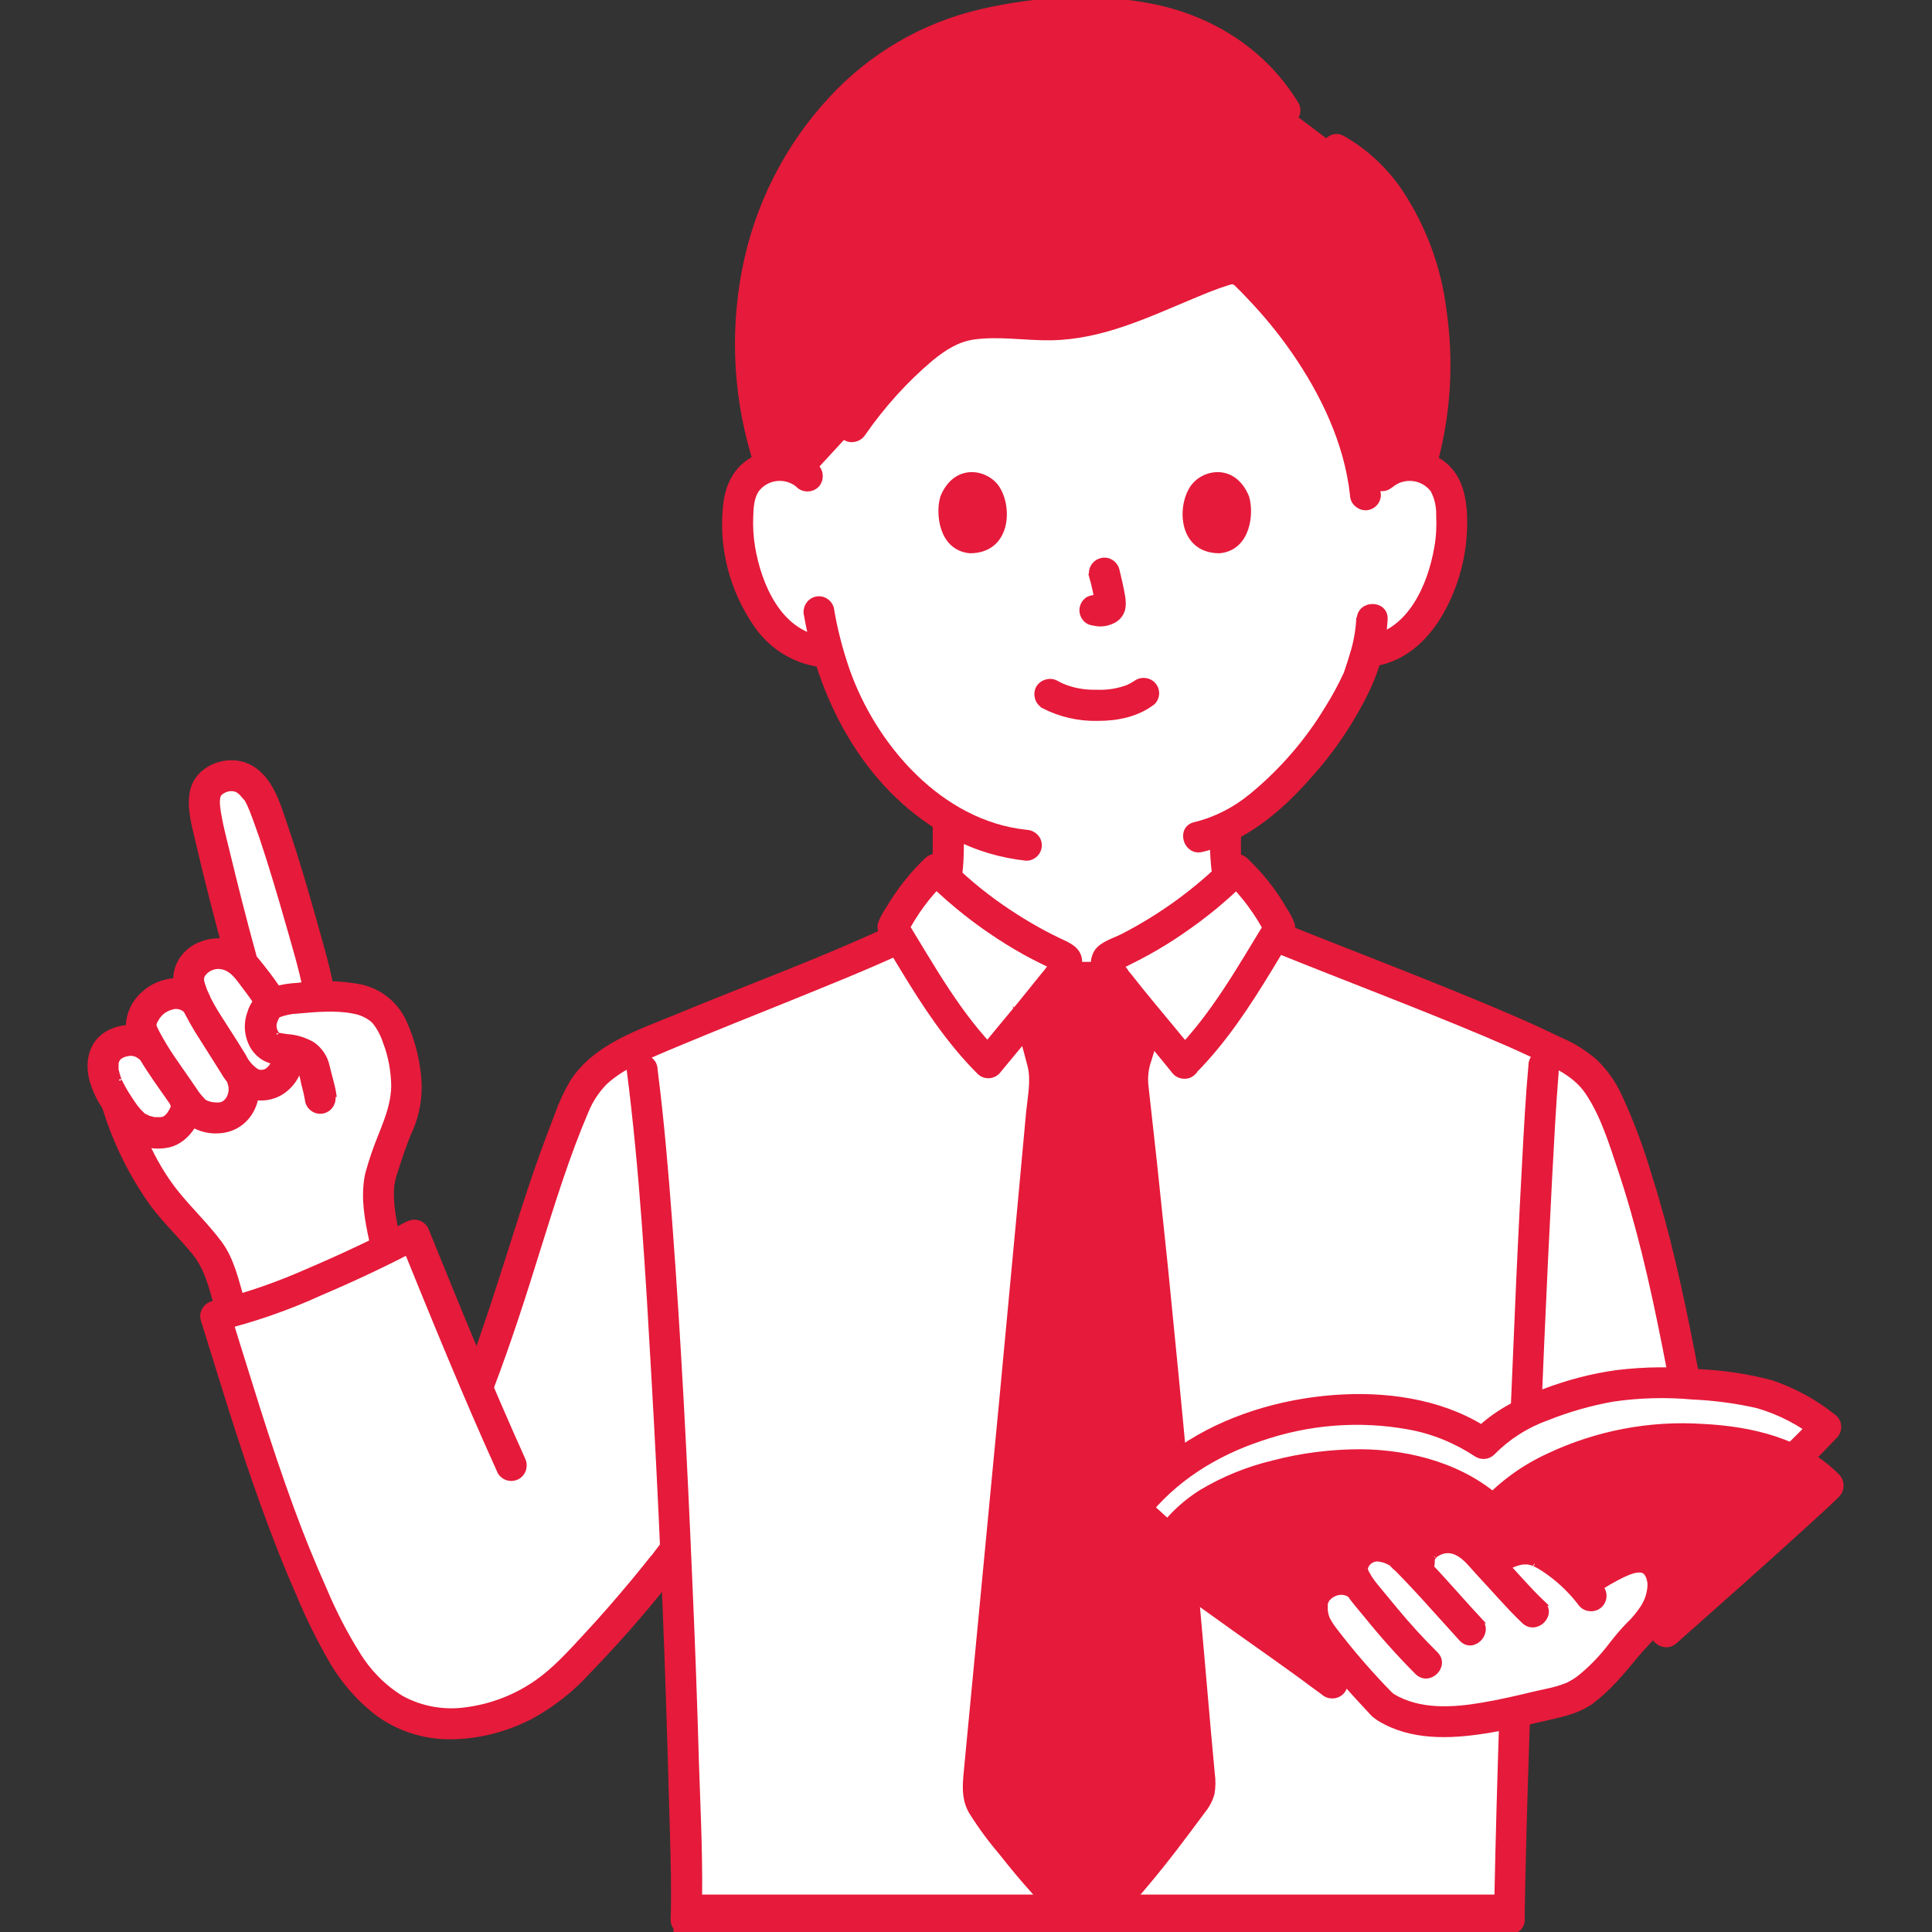
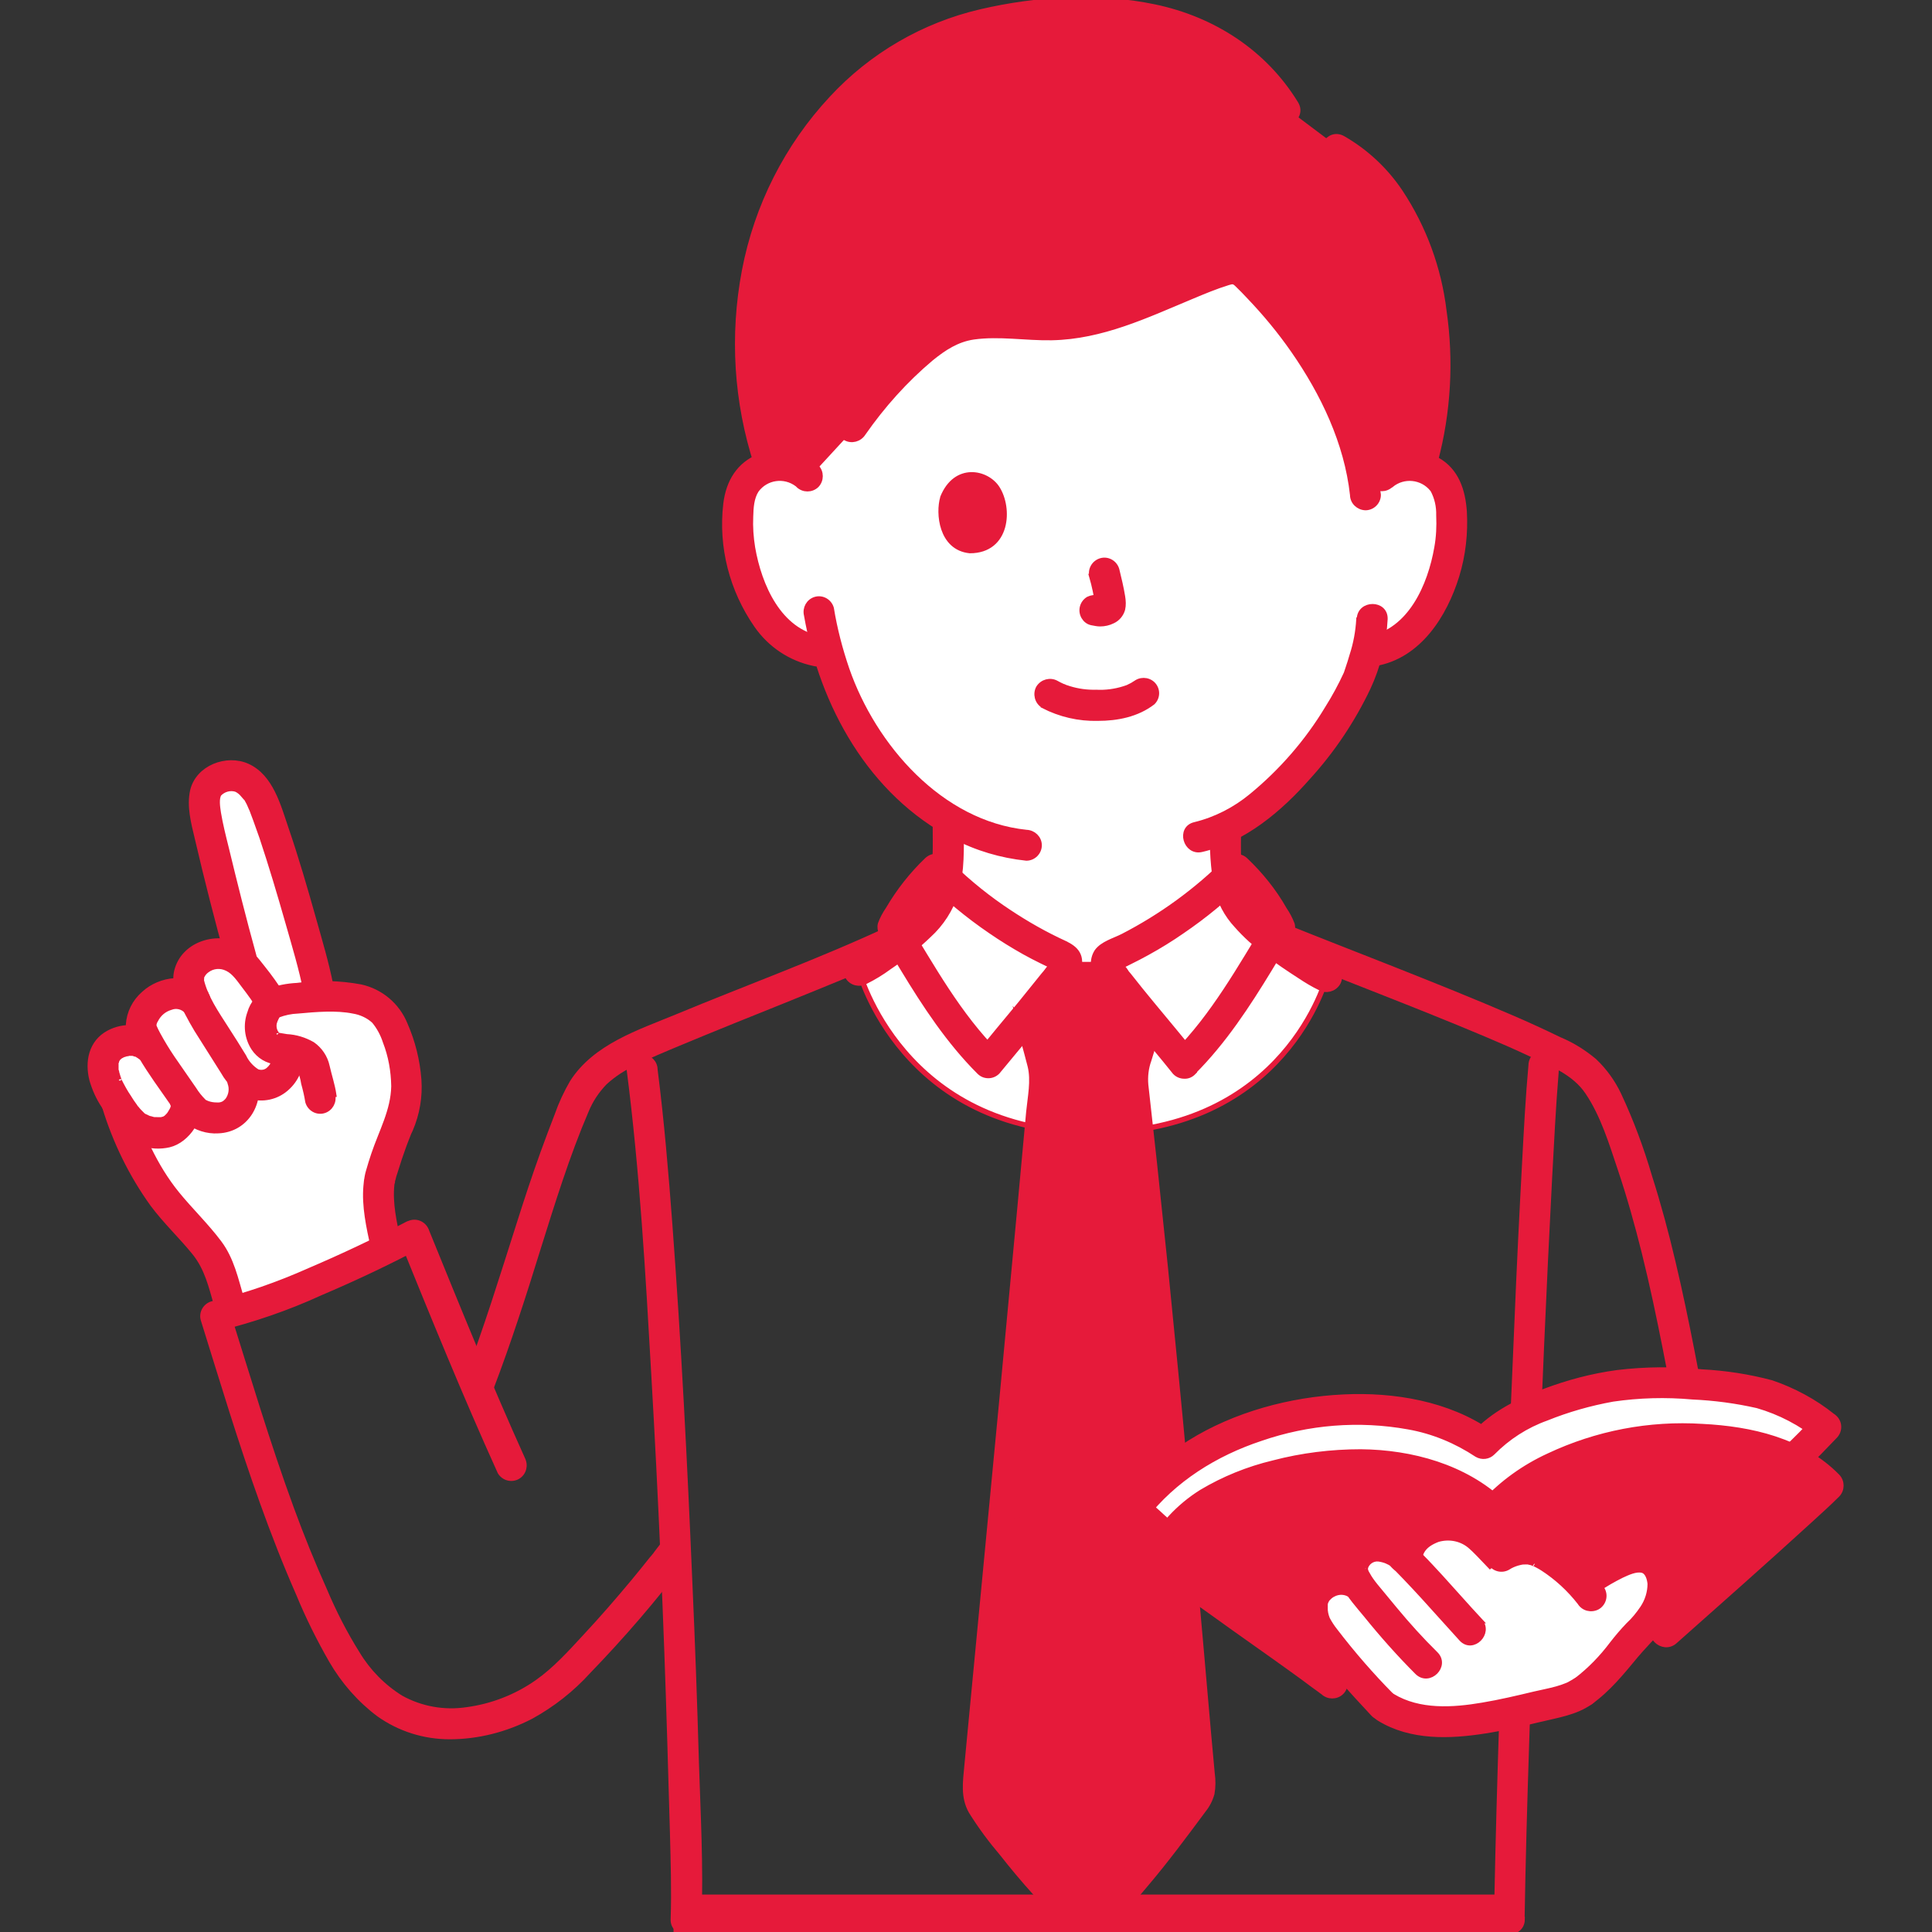
<svg xmlns="http://www.w3.org/2000/svg" id="Capa_1" data-name="Capa 1" version="1.1" viewBox="0 0 800 800">
  <rect x="0" y="0" width="800" height="800" fill="#333333" stroke="none" />
  <defs>
    <style>
      .cls-1 {
        fill: #fff;
      }

      .cls-1, .cls-2 {
        stroke: #e61a3a;
        stroke-miterlimit: 8.9;
        stroke-width: 2.2px;
      }

      .cls-2 {
        fill: #e61a3a;
      }
    </style>
  </defs>
  <g id="SVGRepo_iconCarrier" data-name="SVGRepo iconCarrier">
    <path class="cls-1" d="M572.2,197.1c3.9-3.4,9.1-4.9,14.2-4.1,5,.7,9.4,3.7,12,8,1.5,3,2.3,6.2,2.5,9.5,1.1,13-1.4,26-7.2,37.6-2.7,5.9-6.7,11.1-11.7,15.3-4,3.3-8.8,5.4-13.9,6.3l-2.4.4c-1.1,4.3-2.4,7.9-3,9.8-4,11-26.7,49-55.2,62.9,0,9.6-.3,20.6,3.1,28.9,5.7,14.1,36.6,31.9,38.7,32.9,0,0-16.8,64.4-96.4,64.4s-97.2-66.9-97.2-66.9c2.1-.9,28.1-16.2,33.9-30.4,3.8-9.4,3-22.3,3.1-32.7-10.1-6.4-19.1-14.4-26.7-23.6-10.7-13.2-18.6-28.5-23-44.9l-4.5-.7c-5.1-.9-9.9-3-13.9-6.3-4.9-4.2-8.9-9.4-11.7-15.3-5.8-11.6-8.3-24.6-7.2-37.6.1-3.3,1-6.6,2.5-9.5,2.6-4.3,7-7.3,12-8,5.1-.7,10.3.8,14.2,4.1,0,0,11.3-105.6,119.5-105.6s118.4,105.6,118.4,105.6Z" />
    <path class="cls-2" d="M590.4,117c-1-4.3-2.3-8.6-3.9-12.8-5.9-15-14.9-32.4-33.1-42.4l-21.4-16.1c-21.4-35.4-60.7-42.3-94.3-39.9-39.8,2.8-68.2,13.5-94.1,43.9-37.7,44.3-38.8,102.9-24.5,143.4.3,0,.7-.2,1.1-.2,5.1-.7,10.2.8,14.1,4.1l18.7-20.3c7.8-11.1,30-38.6,46.8-42,12-2.4,24.9.2,37.4-.3,22.6-.9,41.4-11.6,61.4-19.5,2.7-1,5.4-2,8.1-2.9,1.5-.6,3.1-.9,4.8-.8,1.9.4,3.6,1.3,4.8,2.8,23.3,22.7,45.2,55.4,49.2,89.6,3.6-3.3,7.2-6.5,7.2-6.5,3.9-3.4,9-4.9,14.1-4.1.5,0,1.1.2,1.6.3,7.8-24.1,7.6-54,2.3-76.3Z" />
    <path class="cls-2" d="M502.2,343c-.4,8.2.2,16.4,1.6,24.5,1.3,5.9,4.2,11.3,8.3,15.7,7.3,8.3,16.8,14.9,26.1,20.9,2.7,1.8,5.5,3.5,8.4,4.9,2.5,1.4,5.7.6,7.3-1.9,1.5-2.5.6-5.8-1.9-7.3-3.1-1.6-6.2-3.4-9.1-5.4-5.4-3.4-10.6-7.2-15.6-11.3-4.6-3.9-9.4-8.1-11.7-13.4-3.5-8-2.8-18.1-2.8-26.7,0-6.8-10.6-6.8-10.6,0h0Z" />
    <path class="cls-2" d="M387.3,341.8c0,8.3.5,17-1.8,25-1.9,5.4-5.2,10.3-9.6,13.9-4.4,4.1-9.1,7.8-14.1,11.1-2.8,2-5.7,3.8-8.8,5.4-2.5,1.5-3.4,4.7-1.9,7.3,1.5,2.5,4.7,3.3,7.3,1.9,3.4-1.7,6.7-3.7,9.8-6,5.8-3.9,11.3-8.3,16.3-13.1,5.3-4.8,9.2-10.9,11.3-17.6,2.6-9,2.2-18.6,2.2-27.9,0-6.8-10.7-6.8-10.6,0h0Z" />
    <path class="cls-2" d="M323.5,189.7c-14.8-44.4-8.2-96.5,21.5-133.4,14.4-17.9,32.7-31.8,54.7-38.6,11.2-3.3,22.8-5.5,34.5-6.3,10.7-1,21.6-.9,32.3.3,11.8,1.3,23.3,4.9,33.7,10.5,11.2,6.2,20.5,15.2,27.2,26.2,3.6,5.8,12.7.5,9.2-5.4-13-21.3-34.2-35-58.5-40.1-23.4-4.9-48.7-3.4-71.9,2-23.7,5.5-45.2,18-61.7,35.8-18.6,19.9-31.1,44.7-36.2,71.4-5.1,26.8-3.4,54.4,5.1,80.4,2.1,6.5,12.4,3.7,10.2-2.8h0Z" />
    <path class="cls-2" d="M357.4,179.4c8-11.5,17.4-22,28.1-31,5.4-4.4,10.8-7.9,17.6-8.9,10.7-1.5,21.6.5,32.4.3,20.7-.4,39.1-9.2,57.8-17,5-2.1,10-4.2,15.2-5.8,1.9-.6,2.5-.6,3.9.8,1.7,1.6,3.3,3.3,4.9,5,6.7,7,12.8,14.4,18.3,22.3,12.3,17.7,22.1,38.1,24.5,59.8,0,2.9,2.4,5.2,5.3,5.3,2.9,0,5.3-2.4,5.3-5.3-2.6-21-10.1-41.2-21.8-58.9-5.7-9-12.2-17.5-19.3-25.4-3.2-3.6-6.5-7.2-10.1-10.5-4.6-4.3-9.6-4.7-15.5-2.8-20.3,6.9-39.2,18.6-60.7,21.3-11.5,1.5-23-.6-34.6-.2-8.7,0-17.1,2.7-24.3,7.5-14.4,9.8-26.3,23.9-36.2,38.1-1.5,2.5-.6,5.8,1.9,7.3,2.5,1.4,5.7.6,7.3-1.9h0Z" />
    <path class="cls-2" d="M550.7,66.4c14.7,8.2,23.9,22.3,30,37.6,6.6,16.3,8.6,34.3,8.1,51.8-.2,11-1.8,21.8-4.7,32.4-1.8,6.6,8.4,9.4,10.2,2.8,5.4-20.3,6.6-41.5,3.6-62.2-2.1-17.6-8.3-34.5-18.1-49.3-6.1-9.1-14.2-16.7-23.8-22.2-6-3.3-11.3,5.8-5.4,9.2h0Z" />
-     <path class="cls-1" d="M284,794.8c.1-3,.2-5.6.3-7.8-.7-38.8-2.3-91.4-4.6-145.1l-1.1,1.5-3.7,4.8c-10,12.7-31,37.5-44.4,49.2-13.3,11.7-34.2,18.8-51.8,16-27.4-4.4-39.3-30.5-50.5-55.9-16.1-36.5-27.5-75.8-38.9-112.3,22.9-5,59.3-21.7,82.2-33.7,9,22.2,17,42,26.1,63.4,16.4-42.6,20.6-65.8,36.8-107.9,3-7.8,5.2-14.8,10.9-20.9,5.4-5.7,12.4-9.3,19.6-12.6,22-9.9,74.7-30.1,101.3-42,4.9-11.8,12.2-22.6,21.4-31.5,14.9,14.9,32.2,27,51.3,35.8,1.1.5,2.2,1.1,2.6,2.2.2,1,0,2-.6,2.9-.8,1.4-1.8,2.7-2.8,4h23.2c-1-1.3-2-2.6-2.8-4-.5-.9-.8-1.9-.6-2.9.3-1.1,1.5-1.7,2.6-2.2,19.1-8.8,36.5-20.9,51.3-35.8,8.7,8.4,15.6,18.4,20.4,29.4,23.4,9.4,83,32.3,105.4,43.1,7.2,3.5,15.1,6.6,20.6,12.5,5.8,6.2,9.2,14.6,12.3,22.6,16.2,42.4,23,84,31.9,130.2h-71.3c-2.7,67.8-5.3,142.5-6.3,194,0,1,0,2.1,0,3.1h-340.8Z" />
    <path class="cls-2" d="M458.2,790.8c11.6-12.8,22.5-26.2,32.7-40.2,3-4.4,5.5-6.7,5.8-10,.1-4.3-.1-8.5-.7-12.7-6.2-69.9-15.5-179.3-27.3-281.4.3-4.2,1.3-8.3,2.8-12.2,1.7-5.3,5.3-17.3,3.4-13-1.9-2.3-3.8-4.6-5.6-6.8-3.1-3.8-5.9-7.2-7.8-9.8h-23.2c-1.9,2.5-4.7,6-7.8,9.8-1.2,1.5-2.5,3.1-3.9,4.7,1,5.4,3,11.2,4.2,16.6.2,1.1.5,2.1.8,3.2.7,2.3,1.1,4.7,1.2,7.1-8.6,94-19.7,210.1-27.5,290.5-.5,3-.3,6.2.7,9.1,1.3,2.5,2.9,5,4.7,7.2,9.8,13.6,20.6,26.3,32.3,38.2,1.9,2,4.5,3.3,7.2,3.8,3.1-.2,5.9-1.6,7.9-3.9l.2-.2Z" />
    <path class="cls-2" d="M434.3,451.1c11.1,0,22.2-.2,33.3-.3,2.9,0,5.3-2.4,5.3-5.3s-2.4-5.3-5.3-5.3c-11.1,0-22.2.2-33.3.3-2.9,0-5.3,2.4-5.3,5.3s2.4,5.3,5.3,5.3Z" />
    <path class="cls-2" d="M421.4,421.1c1.4,6.8,3.5,13.5,5.2,20.3,1.5,6.1,0,12.9-.6,19.1-1.2,13-2.4,26-3.6,39.1-2.5,27-5.1,54-7.6,81-4.8,50.2-9.6,100.5-14.4,150.7-.6,6.5-1.6,12.9,1.8,18.8,3.8,6.1,8.1,11.9,12.7,17.3,4.4,5.6,9,11.1,13.8,16.4,2.3,2.5,4.6,5,6.9,7.5,2.3,2.7,4.9,5,7.9,6.9,6.1,3.4,13.8,1.9,18.3-3.4,4.3-4.6,8.4-9.5,12.5-14.4,8.5-10,16.2-20.4,24-30.9,1.6-2,2.8-4.3,3.5-6.8.5-2.8.5-5.6.1-8.4-.5-5.5-1-11-1.5-16.4-1-11-1.9-22-2.9-33.1-2.2-25.3-4.5-50.5-6.8-75.7-2.6-28.2-5.4-56.3-8.2-84.5-1.5-14.3-3-28.6-4.5-42.9-.8-7.2-1.6-14.5-2.4-21.7-.4-3.6-.8-7.2-1.2-10.8-.3-3.5.1-7,1.3-10.3,1.5-5.1,3.3-10.1,4.6-15.2,1.7-6.6-8.5-9.5-10.2-2.8-1.3,5.1-3,10.2-4.6,15.2-1.2,3.4-1.9,7-2,10.6,0,3.4.8,6.9,1.2,10.3,1.6,14.1,3.2,28.2,4.7,42.4,3,27.9,5.8,55.8,8.4,83.8,4.6,47.8,8.7,95.7,13,143.5.3,2.8.6,5.7.8,8.5.3,2,.3,4-.2,6-1.3,2.3-2.8,4.5-4.6,6.5-1.7,2.5-3.5,4.9-5.3,7.4-7.6,10.1-15.8,19.7-24.2,29.2-1.5,1.8-3.3,4.7-5.7,5.4-1.9.6-3.8-1-5.1-2.4-4.9-4.9-9.6-10.1-14.1-15.3s-8.9-10.6-13-16.1c-1.9-2.6-3.8-5.2-5.7-7.7-2.1-2.3-3.2-5.4-3.2-8.5.4-11,2.1-22.1,3.1-33.1,1.1-11.8,2.3-23.7,3.4-35.5,2.5-25.6,4.9-51.1,7.3-76.7,2.5-26.4,5-52.8,7.5-79.2,1.2-12.9,2.4-25.8,3.6-38.7.6-6.1,1.1-12.2,1.7-18.3.3-3,.6-6,.8-9,.3-3.8,0-7.5-1.1-11.2-1.6-6.4-3.6-12.8-4.9-19.3-1.4-6.7-11.6-3.9-10.2,2.8h0Z" />
    <path class="cls-2" d="M461.4,399.4h-23.2c-2.9,0-5.3,2.4-5.3,5.3s2.4,5.3,5.3,5.3h23.2c2.9,0,5.3-2.4,5.3-5.3s-2.4-5.3-5.3-5.3Z" />
    <path class="cls-2" d="M494.1,443.9c12.6-12.6,22.4-27.6,31.6-42.7,2.2-3.7,4.4-7.3,6.7-11,1.4-2.3,3.4-4.6,2.6-7.5-.8-2.1-1.9-4.2-3.2-6.1-4.3-7.6-9.8-14.4-16.1-20.4-2.1-2-5.4-2-7.5,0-12.7,12.7-27.3,23.3-43.2,31.5-3.5,1.8-8.5,3.1-10.8,6.4-2.1,3.3-1.8,7.6.6,10.6,4.5,6.6,9.9,12.7,15,18.9,5.6,6.8,11.3,13.5,16.8,20.4,2.1,2.1,5.4,2.1,7.5,0,2-2.1,2-5.4,0-7.5-5.7-7-11.4-13.8-17.1-20.7-3.2-3.9-6.5-7.9-9.6-11.9-1-1.3-4.2-4.4-4-5.9l-.7,2.7c-.2.5-.9.4,0,0,.6-.3,1.3-.6,1.9-.9,1.1-.5,2.2-1,3.3-1.6,2.4-1.2,4.8-2.4,7.1-3.7,4.9-2.7,9.8-5.7,14.4-8.9,9.4-6.4,18.3-13.7,26.3-21.8h-7.5c7,6.7,12.7,14.5,17.1,23.1v-5.4c-11.7,19.1-22.7,39-38.6,55-4.8,4.8,2.7,12.4,7.5,7.5Z" />
    <path class="cls-2" d="M412.9,436.4c-16-16-26.9-35.9-38.6-55v5.4c4.3-8.6,10.1-16.4,17.1-23.1h-7.5c8.1,8.1,16.9,15.4,26.3,21.8,4.5,3.1,9.2,6,14,8.7,2.3,1.3,4.7,2.5,7.1,3.7,1.1.5,2.2,1.1,3.3,1.6.7.3,1.3.6,2,.9.2,0,.4.2.6.3.5.3.4.2-.3-.2l-.7-2.7c.2,1.5-3,4.6-4,5.9-3.2,4-6.4,7.9-9.6,11.9-5.7,6.9-11.5,13.8-17.1,20.7-2,2.1-2,5.4,0,7.5,2.1,2.1,5.4,2.1,7.5,0,10.2-12.5,20.9-24.6,30.6-37.5,2-2.2,3.2-5.1,3.4-8.1-.1-5.3-5-7-9-8.9-8.1-3.9-15.8-8.5-23.2-13.6-8.4-5.8-16.2-12.4-23.4-19.6-2.1-2-5.4-2-7.5,0-6.3,6-11.7,12.9-16.1,20.4-1.3,1.9-2.4,3.9-3.2,6.1-.7,2.7,1,4.9,2.4,7.1,2.3,3.8,4.6,7.6,6.9,11.4,9.2,15.2,19,30.1,31.6,42.7,4.8,4.8,12.4-2.7,7.5-7.5Z" />
    <path class="cls-2" d="M260.6,443c5.4,42,7.8,84.3,10.2,126.5,2.9,50.4,5.1,100.9,6.6,151.4.4,12.6.7,25.2,1.1,37.8.3,12,.7,24,.3,36-.3,6.8,10.4,6.8,10.6,0,.8-21.7-.4-43.5-1.1-65.2-.7-24.7-1.6-49.4-2.7-74.1-2.1-49.6-4.6-99.1-8.3-148.6-1.6-21.3-3.4-42.7-6.1-63.9,0-2.9-2.4-5.2-5.3-5.3-2.9,0-5.3,2.4-5.3,5.3h0Z" />
    <path class="cls-2" d="M630.2,794.8c.4-24.4,1.1-48.8,1.9-73.2.9-27.7,1.8-55.4,2.9-83.1,1-27.2,2.1-54.5,3.3-81.7,1-23,2.1-46,3.3-69,.8-14.6,1.5-29.1,2.7-43.7,0-1,.2-2,.3-3,0-2.9-2.4-5.3-5.3-5.3-2.9,0-5.3,2.4-5.3,5.3-1.2,13.2-1.9,26.5-2.6,39.7-1.2,22.2-2.3,44.4-3.2,66.5-1.2,26.9-2.3,53.8-3.3,80.8-1.1,27.9-2.1,55.7-3,83.6-.8,24.6-1.5,49.3-2,73.9,0,3.1-.1,6.1-.2,9.2-.1,6.8,10.5,6.8,10.6,0h0Z" />
    <path class="cls-1" d="M130.1,402.5c-5-19.6-18.9-68.6-24-75.1-3.7-4.7-8-8.3-16.1-4.9-6.9,3-5.8,10.9-4.5,17.6,1.4,7.3,10,41.6,15,59.4-3.9-4.4-10.2-5.8-15.6-3.5-5.5,2.5-7.6,7.2-7,10.6,0,0,.5,2.7,1.2,6.5-4-2.2-8.9-2.2-12.9,0-4.7,2.5-9.5,9.3-7.2,14.2l3.1,6.6-1-.8c-6-5-16.5-1.9-18.2,4.7-1.3,5.1.9,11.1,3.7,15.7.3.6.7,1.1,1.1,1.8l.6,1.7c3.8,11.8,11.3,30,22.4,42.9,5.2,6,11.2,11.9,15.9,18.3s5.9,13.5,8.2,21.2l1,3.4c12.1-4.5,46.3-17.2,64.5-25.9l-.6-1.8c-1.8-8.2-3.8-19-2.6-26,2.1-7.9,4.7-15.6,7.9-23.1,2.6-6.1,3.7-12.7,3.3-19.3-.8-7.5-2.8-18.3-8.4-26.1-1.1-1.5-2.5-2.8-4.1-3.9-.2-.1-.4-.2-.6-.3-6.7-4.1-15.4-4.1-23-3.8l-.6-3.2c-.3-1.4-.8-3.7-1.6-6.8Z" />
-     <path class="cls-2" d="M136.9,407.9c-1.8-9.1-4.5-18.1-7-27-3.6-12.8-7.3-25.6-11.6-38.1-3.1-9.1-6.2-21.1-15.8-25.5-8.6-3.9-20.5.6-22.7,10.2-1.4,6.4.4,13.1,1.9,19.4,4,17.2,8.4,34.4,13.1,51.4,1.8,6.6,12.1,3.8,10.2-2.8-4.1-14.8-7.8-29.6-11.4-44.5-1.2-4.8-2.4-9.6-3.2-14.4-.4-2.6-.9-6.1.3-7.9,1.8-1.9,4.6-2.7,7.1-1.9,1.1.5,2.1,1.3,2.9,2.3.3.3,1.4,1.7,1.2,1.3-.4-.5.2.3.3.4.7,1.2,1.3,2.4,1.8,3.7.6,1.3-.2-.4.2.4.2.4.3.8.5,1.3.4,1.1.8,2.1,1.2,3.2.9,2.4,1.7,4.9,2.6,7.3,3.9,11.7,7.4,23.5,10.8,35.4,2.7,9.5,5.6,19,7.5,28.7.8,2.8,3.7,4.5,6.5,3.7s4.5-3.7,3.7-6.5h0Z" />
+     <path class="cls-2" d="M136.9,407.9c-1.8-9.1-4.5-18.1-7-27-3.6-12.8-7.3-25.6-11.6-38.1-3.1-9.1-6.2-21.1-15.8-25.5-8.6-3.9-20.5.6-22.7,10.2-1.4,6.4.4,13.1,1.9,19.4,4,17.2,8.4,34.4,13.1,51.4,1.8,6.6,12.1,3.8,10.2-2.8-4.1-14.8-7.8-29.6-11.4-44.5-1.2-4.8-2.4-9.6-3.2-14.4-.4-2.6-.9-6.1.3-7.9,1.8-1.9,4.6-2.7,7.1-1.9,1.1.5,2.1,1.3,2.9,2.3.3.3,1.4,1.7,1.2,1.3-.4-.5.2.3.3.4.7,1.2,1.3,2.4,1.8,3.7.6,1.3-.2-.4.2.4.2.4.3.8.5,1.3.4,1.1.8,2.1,1.2,3.2.9,2.4,1.7,4.9,2.6,7.3,3.9,11.7,7.4,23.5,10.8,35.4,2.7,9.5,5.6,19,7.5,28.7.8,2.8,3.7,4.5,6.5,3.7s4.5-3.7,3.7-6.5h0" />
    <path class="cls-2" d="M43.4,458.4c4.4,14.4,11.1,28.1,19.9,40.3,5.3,7.1,11.8,13.2,17.3,20,5.3,6.6,6.9,14.1,9.2,22,1.9,6.5,12.2,3.8,10.2-2.8-2.4-8.1-4.1-16.4-9.3-23.3-5.4-7.2-11.9-13.4-17.5-20.3-9.1-11.2-15.2-25.1-19.6-38.8-2.1-6.5-12.4-3.7-10.2,2.8h0Z" />
    <path class="cls-2" d="M138.2,453.3c-.6-4-1.9-7.8-2.8-11.8-.8-3.7-3-6.9-6-9-3.3-1.9-6.9-3-10.7-3.2-1.2-.2-2.4-.4-3.6-.6-.1,0-.3,0-.4-.1.7.6-.6-1-.8-1.5-.5-1.1-.6-2.3-.4-3.4.2-.8.5-1.5.8-2.1.2-.5.5-.9.8-1.3.5-1.1.2-.1,0,0,2.6-1,5.4-1.6,8.2-1.7,7.5-.7,16-1.4,22.9,0,3.2.5,6.3,1.9,8.7,4.1,2.1,2.5,3.7,5.5,4.7,8.6,2.3,5.9,3.4,12.2,3.5,18.5-.2,10.1-5.1,18.7-8.3,28.2-.8,2.3-1.5,4.7-2.2,7.1-.2.7-.4,1.4-.5,2.1-.1.6-.2,1.2-.3,1.8.2-1.5-.2,1.4-.2,1.9-.8,8.5,1.2,17.3,3,25.6,1.4,6.7,11.7,3.9,10.2-2.8-1.6-7.5-3.4-15.4-2.6-23.1,0-.8.7-2,.1-1-.5.8,0,.3,0-.1.3-.8.5-1.7.7-2.5.8-2.5,1.6-5,2.4-7.5.9-2.5,1.7-5,2.7-7.5.4-.9.7-1.9,1.1-2.8-.4.8-.2.4,0,0s.5-1,.7-1.5c2.8-6.5,4-13.6,3.5-20.6-.6-7.9-2.5-15.6-5.7-22.9-3.2-7.9-10.1-13.7-18.4-15.5-8.7-1.6-17.5-1.8-26.3-.6-4.1.2-8.1,1-11.9,2.4-3.7,1.7-6.5,5-7.6,8.9-1.8,4.9-1.2,10.3,1.6,14.6,2.2,3.3,5.7,5.4,9.6,5.7,2.8.4,7.8.2,9.4,2.9.8,1.9,1.4,4,1.7,6,.7,2.5,1.3,5.1,1.7,7.6.8,2.8,3.7,4.5,6.5,3.7,2.8-.8,4.4-3.7,3.7-6.5Z" />
    <path class="cls-2" d="M71.8,457.5c.3.9,0-1,0,.3s.2-.5,0,.4c0,.2-.7,1.9-.2.8-.3.6-.6,1.1-.9,1.6-.2.3-.3.5-.5.8,0,0,.5-.6.1-.1-.3.4-.7.8-1.1,1.2-.2.2-.4.4-.7.6.2-.1.9-.5,0,0-.2,0-.3.2-.5.3-.7.4-.5.1,0,0-.3,0-1.6.4-1.1.3.7-.1-.3,0-.5,0-.3,0-.5,0-.8,0s-2.1-.1-1.2,0c-.7,0-1.4-.2-2-.4-.4,0-1.5-.5-1.3-.4.3.1-.9-.5-1.2-.6s-.6-.3-.8-.5c.2.1.7.6,0,0-.5-.5-.9-.9-1.4-1.4s-.8-.9-1.2-1.4c-.6-.7.4.5-.2-.2-.2-.2-.3-.4-.5-.7-.9-1.2-1.7-2.4-2.5-3.7-1.5-2.2-2.8-4.6-4-7,0,0-.4-.9-.1-.4-.1-.3-.2-.5-.3-.8-.2-.6-.4-1.3-.6-2,0-.4-.2-.8-.3-1.1,0,0-.2-1,0-.3,0-.7,0-1.5,0-2.2,0-.1,0-1.1,0-.2,0-.3,0-.5.2-.8,0-.3.2-.5.2-.8,0-.5-.1.3-.2.4.2-.3,1.1-1.5.2-.5.3-.4.7-.8,1.1-1.1.3-.3.7-.4-.1,0,.2-.1.4-.3.7-.4s.5-.3.7-.4c.8-.5-.5,0,0,0,.5-.1,1.1-.4,1.6-.5.3,0,.6,0,.8-.2.7-.2-1.2,0,0,0h1.7c.3,0,.9.2-.1,0,.3,0,.6.1.8.2s.5.2.8.2c.9.2-.3-.3.1,0,.3.2,1.8,1.2.9.5,2.1,2,5.4,2,7.5,0,2.1-2.1,2.1-5.4,0-7.5-5.7-4.6-13.6-5.2-20-1.7-7.1,3.9-8.7,11.8-6.8,19.3,1.1,3.8,2.7,7.4,4.9,10.7,1.9,3.3,4.1,6.4,6.6,9.4,5,5.9,12.9,8.5,20.4,6.8,7.6-1.8,14.1-11.5,11.9-19.2-.8-2.8-3.7-4.5-6.5-3.7-2.8.8-4.5,3.7-3.7,6.5h0Z" />
    <path class="cls-2" d="M84.8,410.9c-6.6-7.3-18.5-5.6-25.2.6-3.8,3.3-6.1,7.9-6.4,12.9,0,4.7,3,9.2,5.3,13.1,3.8,6.5,8.4,12.7,12.7,18.9,1.8,2.8,4,5.5,6.4,7.8,3.7,2.8,8.2,4.3,12.8,4,11.7-.5,18.1-11.9,15.1-22.6-1.8-6.6-12.1-3.8-10.2,2.8.9,2.4.5,5.1-1,7.2-.4.5-.9.9-1.4,1.3-1,.6-2.1.8-3.2.7-1.3,0-2.5-.2-3.7-.6-.4-.2-.9-.4-1.4-.6,0,0-.7-.4,0,0,.7.5-.2-.2-.3-.3-1.5-1.5-2.9-3.2-4-5-3-4.3-6-8.7-9-13-2.1-3.1-4.1-6.4-5.9-9.7-.6-1.1-1.2-2.3-1.7-3.5.1.4,0-.5,0-.6.1-.7.3-1.3.7-1.9,1.3-2.6,3.5-4.5,6.3-5.3,2.3-.9,4.8-.3,6.5,1.4,4.6,5.1,12.1-2.5,7.5-7.5h0Z" />
    <path class="cls-2" d="M113.8,436c.4,2.5-.5,5.1-2.4,6.8-1.3,1.3-3.2,1.6-4.9,1-2.4-1.5-4.4-3.7-5.6-6.3-2.4-3.9-4.8-7.8-7.3-11.6-4-6.3-8.6-12.8-10.3-20.2,0,0-.2-1.1,0-.4s.2-.7,0-.1.4-1.3.2-.8c.5-1.1,1.2-2,2.2-2.7,2.4-1.8,5.6-2.1,8.4-.7,3,1.4,5.1,4.7,7.1,7.3,2.3,3,4.5,6,6.4,9.2,3.6,5.8,12.8.5,9.2-5.4-2.5-3.9-5.1-7.6-8-11.2-2.9-3.7-5.7-7.4-10-9.5-9.6-4.5-22.9-.3-25.6,10.8-1.1,4.6.7,9.4,2.6,13.6,2.3,4.8,4.9,9.5,7.8,13.9,3,4.7,5.9,9.4,8.9,14.1,2.5,4.5,6.4,8,11,10.1,5.2,1.6,10.9.4,15-3.2,4.3-3.7,6.5-9.2,6.1-14.8-.3-6.8-11-6.8-10.6,0h0Z" />
    <path class="cls-2" d="M367.7,384.9c-28.6,13.3-58.4,24.1-87.5,36.2-15.5,6.4-33.7,12.2-43.2,27.1-2.5,4.3-4.6,8.8-6.2,13.4-2,5.2-4,10.4-5.9,15.7-3.5,9.7-6.7,19.4-9.8,29.2-7,21.9-13.7,43.8-21.9,65.2-.8,2.8.9,5.7,3.7,6.5,2.8.7,5.7-.9,6.5-3.7,7.2-18.9,13.4-38.2,19.4-57.6,6-19.1,12-38.6,19.9-57,1.8-4.4,4.4-8.3,7.7-11.7,3.7-3.4,7.9-6.1,12.5-8.2,5.8-2.9,12.1-5.5,17.6-7.8,15.1-6.3,30.3-12.4,45.5-18.5,15.7-6.4,31.6-12.7,47-19.8,2.5-1.5,3.4-4.7,1.9-7.3-1.5-2.5-4.7-3.3-7.3-1.9h0Z" />
    <path class="cls-2" d="M216.5,604.5c-14.1-31.2-26.9-62.8-39.8-94.5-.9-2.9-3.9-4.5-6.7-3.6-.4.1-.7.3-1.1.4-13.3,7-26.9,13.4-40.7,19.3-13,5.8-26.4,10.5-40.3,13.8-2.8.8-4.5,3.7-3.7,6.5,7.9,25.3,15.5,50.7,24.5,75.7,4.6,12.8,9.5,25.4,15,37.9,3.9,9.5,8.5,18.7,13.6,27.6,5,8.6,11.6,16.2,19.6,22.2,8.6,6.1,18.8,9.3,29.3,9.3,11.7,0,23.3-3,33.7-8.4,8.9-4.9,16.9-11.2,23.7-18.7,14.1-14.6,27.4-30,39.6-46.2,1.5-2.5.6-5.8-1.9-7.3-2.5-1.4-5.7-.6-7.3,1.9l-2,2.6c-.4.6-.8,1.1-1.3,1.7-.1.2-.2.3-.4.5.8-1,.2-.2-.3.3-2.5,3.2-5.1,6.3-7.7,9.5-6.5,7.8-13.1,15.4-20,22.8-6.1,6.6-12.4,13.6-19.8,18.8-8.7,6.1-18.7,10-29.2,11.4-9.4,1.4-19-.3-27.3-4.9-7.4-4.6-13.6-10.9-18.1-18.4-5.2-8.3-9.7-17.1-13.5-26.1-5-11.2-9.6-22.5-13.8-34-9.8-26.7-17.9-54-26.4-81.1l-3.7,6.5c14.4-3.6,28.5-8.4,42-14.6,14.1-6,27.9-12.5,41.5-19.7l-7.8-3.2c13.2,32.5,26.4,65,40.9,97,1.5,2.5,4.7,3.4,7.3,1.9,2.5-1.5,3.3-4.7,1.9-7.3h0Z" />
    <path class="cls-2" d="M528.1,393.3c29,11.7,58.5,22.8,87.2,34.9,5.9,2.5,12.2,5.2,18.1,8,8.8,4.1,18.5,7.7,24.1,16.1,6.4,9.5,9.9,21.2,13.5,31.9,3.8,11.3,7,22.8,9.9,34.4,6.6,26.6,11.3,53.6,16.5,80.6.8,2.8,3.7,4.5,6.5,3.7,2.8-.8,4.4-3.7,3.7-6.5-4.7-24.6-9.1-49.4-14.9-73.8-2.8-11.9-6-23.8-9.7-35.4-3.4-11.6-7.6-22.9-12.7-33.8-2.5-5.3-5.9-10-10.1-14-4.4-3.7-9.2-6.7-14.5-8.9-6.4-3.1-12.9-6.1-19.4-8.9-16.2-7-32.7-13.6-49.1-20.1-15.4-6.1-30.9-12.1-46.3-18.3-2.8-.8-5.7.9-6.5,3.7-.7,2.8.9,5.7,3.7,6.5h0Z" />
    <path class="cls-2" d="M576,200.8c5.2-4.3,12.9-3.5,17.1,1.7.1.1.2.3.3.4,1.7,3.2,2.5,6.8,2.4,10.5.2,4.5,0,9-.8,13.4-2.7,15.6-10.9,34.7-28.3,37.7-2.8.8-4.5,3.7-3.7,6.5.8,2.8,3.7,4.4,6.5,3.7,18-3.1,28.7-20.1,33.7-36.4,2.6-8.5,3.6-17.5,3.1-26.4-.6-8.7-3.2-17-11.3-21.5-8.6-4.7-19.2-3.6-26.6,2.9-2,2.1-2,5.4,0,7.5,2.1,2,5.4,2,7.5,0h0Z" />
    <path class="cls-2" d="M562.7,256.4c-.3,5.1-1.2,10.1-2.8,15-.5,1.8-1.1,3.6-1.7,5.4-.2.6-.4,1.2-.6,1.8-.1.4-.8,1.9-.1.3-2.3,5-4.9,9.8-7.8,14.4-8.3,13.8-19,26.1-31.4,36.3-6.9,5.7-14.9,9.8-23.5,11.9-6.7,1.5-3.8,11.8,2.8,10.2,17.6-4.1,32.4-16.7,44.1-30,10-11,18.3-23.4,24.7-36.8,4.2-9,6.6-18.7,7.1-28.6.2-6.8-10.4-6.8-10.6,0h0Z" />
    <path class="cls-2" d="M338.1,193.3c-6.4-5.7-15.4-7.4-23.4-4.4-8.7,3.4-13,10.7-14.1,19.7-2.1,17.8,2.5,35.6,12.7,50.3,5.6,8.1,14.1,13.8,23.8,15.8,2.8.7,5.7-.9,6.5-3.7.8-2.8-.9-5.7-3.7-6.5-17.4-3-25.6-22-28.3-37.7-.7-4.3-1-8.6-.8-12.9.1-3.6.3-7.8,2.4-11,4-5.4,11.6-6.5,17-2.4.2.1.3.2.4.4,2.1,2,5.4,2,7.5,0,2-2.1,2-5.4,0-7.5h0Z" />
    <path class="cls-2" d="M334,254.7c6.5,37.2,26.6,73.7,61.1,91.6,9.3,4.9,19.5,7.9,29.9,9,2.9,0,5.3-2.4,5.3-5.3,0-2.9-2.4-5.2-5.3-5.3-35.6-3.7-63.3-35.6-74.4-67.6-2.8-8.2-5-16.6-6.4-25.2-.8-2.8-3.7-4.5-6.5-3.7-2.8.8-4.4,3.7-3.7,6.5Z" />
    <path class="cls-2" d="M689.9,675.8c11.8-10.5,57.3-50.7,67.3-60.7-8.2-8.5-23.9-16.7-42.7-18.5-16.1-1.9-32.5-1-48.3,2.6-16,4-36.7,13.9-47.7,26.6-13.6-12.9-33.6-18.7-51.8-19.3-18.4-.5-36.7,2.8-53.8,9.7-13.9,5.6-25.1,13.5-32.8,28.3,10.7,9.3,60.8,43.7,71.8,52.4l138.1-21.2Z" />
    <path class="cls-1" d="M477.6,616.3c-2.7,2.6-5.3,5.4-7.6,8.3,4.1,4.3,8.4,8.3,13,12l1.3.9c7.4-10.5,17.1-16.7,28.6-21.3,17.1-6.9,35.4-10.2,53.8-9.7,18.2.6,38.3,6.3,51.8,19.3,11.1-12.7,31.8-22.6,47.7-26.6,15.8-3.6,32.2-4.4,48.3-2.6,9.7.9,19.2,3.6,27.9,8l.4-.4c2.8-2.7,8.5-8.3,13.3-13.4-17.4-13.1-27.1-15.1-47.6-17.1-15.6-1.5-33.3-2-48.6,1.8s-34.8,10.2-45.6,22.2c-12.2-8.6-29.3-13.5-47.6-14.1-18.4-.5-36.7,2.8-53.8,9.7-7.9,2.9-15.3,6.9-22.1,11.8-4.6,3.5-9,7.2-13.2,11.2Z" />
    <path class="cls-1" d="M646.5,648.6c-.6-.5-1.3-1-1.9-1.5-8.4-6.5-14.4-7.5-23-2.7l-4.6,4c-3.5-3.7-6.5-6.8-7.8-7.9-3.7-3.4-8.9-4.5-13.8-3.1-5.4,2-7.7,5-7.7,9.5,0,0-.2,1.6-.5,3.9-2.9-3-5.5-5.7-7.4-7.4-1.7-1.5-9.8-5.5-15.3-1.4-4.8,3.6-5.5,8.4-2.8,12.6.3.5.6,1,.8,1.5l-1.2-.6c-6-3.3-13.5-1.1-16.8,4.8-.3.5-.5,1-.7,1.5-.9,3.9-.4,8,1.4,11.6,3.5,6.8,18.9,23.9,27.2,32.6,19,13.4,49.3,4.1,73.6-1.6,3.4-.8,6.7-2.2,9.6-4.1,9.1-6.3,13.8-14.1,21.2-22.3,3.2-3,5.9-6.4,8.3-10.1,2.4-4.7,4.4-9.9,3.1-15-.5-2.7-2.1-5.1-4.2-6.7-3.6-2.4-8.4-1.2-12.5.4-6,2.4-11.6,5.8-16.5,10-2.6-2.9-5.5-5.5-8.5-7.9Z" />
    <path class="cls-2" d="M653,695.7c-5.1,3.5-11.6,4.4-17.6,5.8-7.1,1.7-14.3,3.4-21.5,4.6-12.3,2.1-26.2,3-37.3-3.7-5.9-3.6-11.2,5.6-5.4,9.2,13.1,8,29.1,7.4,43.7,5.1,7.7-1.2,15.3-3,22.9-4.8,7-1.7,14.5-2.8,20.5-7,2.5-1.5,3.3-4.7,1.9-7.3-1.5-2.5-4.7-3.4-7.3-1.9h0Z" />
    <path class="cls-2" d="M663.2,658.2c-5.4-7.4-12.2-13.7-20-18.5-3.5-2.2-7.6-3.4-11.7-3.6-4.4.2-8.7,1.4-12.5,3.7-2.5,1.5-3.4,4.7-1.9,7.3,1.5,2.5,4.7,3.4,7.3,1.9,1.2-.8,2.6-1.4,4-1.8.8-.2,1.5-.4,2.3-.5-.9.1.8,0,1.1,0,.1,0,1.4,0,.8,0-.6,0,.4,0,.5.1.7.1,1.3.3,2,.6.2,0,1.1.5.5.2.3.2.7.3,1,.5.8.4,1.6.9,2.4,1.4,5.8,3.8,10.9,8.5,15.2,14,1.5,2.5,4.7,3.3,7.3,1.9,2.5-1.5,3.4-4.7,1.9-7.3h0Z" />
-     <path class="cls-2" d="M638.7,663.8c-5.8-5.5-11-11.7-16.5-17.5-2.7-2.9-5.4-5.8-8.2-8.6-4.6-4.7-11.2-6.9-17.8-6-7.7,1-13.5,7.4-13.8,15.2-.2,6.8,10.5,6.8,10.6,0,0-1.4,0-1.3.6-2.4-.4.7.7-.7,1-.9-.3.2,1.2-.7,1.5-.8,2.3-1.1,5-1,7.3.2,3.5,1.7,6.2,5.4,8.8,8.2,6.3,6.7,12.3,13.8,18.9,20.1,5,4.7,12.5-2.8,7.5-7.5h0Z" />
    <path class="cls-2" d="M555.6,693.2c-19.5-15.4-40.5-28.9-60.5-43.6-2.4-1.8-4.8-3.6-7.2-5.4-.6-.5.7.5,0,0l-.8-.6c-.4-.3-.9-.7-1.3-1-.8-.6-1.5-1.2-2.2-1.8l.8,6.4c3.9-7.6,9.5-14.1,16.5-18.9,7.8-5,16.3-8.8,25.3-11.2,19.6-5.8,41.2-7.6,61.1-2.2,10.1,2.6,19.5,7.6,27.3,14.6,2.1,2,5.4,2,7.5,0,11.3-12.7,28.4-20.8,44.7-25,10.6-2.6,21.4-3.7,32.3-3.4,10.5-.2,20.9,1.2,30.9,4.2,8.7,2.6,16.7,7.3,23.3,13.6v-7.5c-7.7,7.6-15.8,14.8-23.9,22-10.4,9.4-20.9,18.7-31.4,28-4,3.6-8,7.1-12,10.7-5.1,4.6,2.4,12,7.5,7.5,18.8-16.7,37.6-33.3,56.2-50.3,3.7-3.4,7.5-6.8,11.1-10.4,2-2.1,2-5.4,0-7.5-14.6-14.9-35.8-19.7-55.9-20.7-21.9-1.4-43.8,2.8-63.7,12.2-10,4.6-19.1,11.1-26.6,19.2h7.5c-15.6-14.7-37.6-20.7-58.6-20.9-12.2,0-24.4,1.5-36.2,4.6-10.5,2.5-20.6,6.6-29.8,12.1-9.4,5.9-17.1,14.2-22.2,24-1.2,2.1-.8,4.7.8,6.4,8.3,7.2,17.5,13.4,26.4,19.8,11.2,8.1,22.6,16,33.8,24.1,2.4,1.7,4.8,3.5,7.2,5.3,1,.7,1.9,1.4,2.9,2.1l1.2.9c.6.4-.9-.7.3.2,2.1,2,5.4,2,7.5,0,2.1-2.1,2.1-5.4,0-7.5h0Z" />
    <path class="cls-2" d="M485.7,632c1.1.8,0,0-.4-.4-.6-.5-1.1-.9-1.6-1.4-1.4-1.2-2.7-2.4-4.1-3.7-2.1-1.8-4-3.7-5.8-5.7v7.5c12.2-15.8,29.5-26.5,48.2-32.7,19.7-6.8,40.7-8.5,61.2-4.8,10.2,1.8,19.8,5.8,28.4,11.5,2.1,1.2,4.7.9,6.4-.8,6.3-6.4,13.9-11.3,22.3-14.3,8.9-3.6,18.1-6.2,27.5-7.9,10.9-1.6,22-1.9,33-.9,9.1.4,18.1,1.6,26.9,3.6,9.4,2.7,18.1,7.3,25.7,13.4l-1.1-8.3c-4.3,4.6-8.7,9.1-13.3,13.4-5,4.7,2.6,12.2,7.5,7.5,4.6-4.3,9-8.9,13.3-13.4,2.1-2.2,2-5.6-.2-7.6-.3-.3-.6-.5-.9-.7-7.5-6-16.1-10.6-25.2-13.7-9.4-2.5-19.1-4-28.9-4.5-11.6-1.2-23.3-1.1-34.9.3-10.4,1.4-20.5,4.1-30.3,7.8-10.6,4-21.2,9.3-29,17.8l6.4-.8c-17.3-12-39.8-15.7-60.4-14.7-21.9,1-45,7.2-63.7,18.9-10.1,6.3-19.1,14.2-26.6,23.6-2,2.1-2,5.4,0,7.5,4.2,4.8,8.9,9.1,14.1,12.8,2.5,1.5,5.8.6,7.3-1.9,1.4-2.5.6-5.7-1.9-7.3h0Z" />
    <path class="cls-2" d="M564,650.8c-6.1-3.4-13.6-2.8-19.3,1.3-4.5,3.2-7,8.6-6.6,14.1.4,5.6,2.6,11,6.2,15.3,3.5,4.8,7.4,9.3,11.3,13.8,4.2,4.8,8.6,9.6,13,14.3,4.7,5,12.2-2.5,7.5-7.5-8.3-8.4-16.1-17.4-23.3-26.8-1.2-1.5-2.3-3.2-3.2-4.9-.6-1.5-1-3.2-.9-4.8,0-.4,0-.8,0-1.3,0-.2.5-1.9.2-1.1s.4-.6.5-.8c.7-1.1-.7.6.3-.4.7-.8,1.5-1.5,2.4-1.9,2.1-1.1,4.5-1.1,6.5,0,2.5,1.4,5.7.6,7.3-1.9,1.5-2.5.6-5.8-1.9-7.3h0Z" />
    <path class="cls-2" d="M612.8,671.1c-5.5-5.9-10.8-12-16.2-17.9-2.7-2.9-5.4-5.9-8.2-8.7-2.1-2.4-4.4-4.5-6.9-6.3-8.1-5.1-19.4-4.4-24.7,4.3-6.1,9.9,2.9,18.9,8.8,26.1,6.7,8.3,13.8,16.3,21.3,23.8,4.9,4.8,12.4-2.7,7.5-7.5-5.9-5.8-11.5-12-16.8-18.4-2.7-3.3-5.4-6.5-8.1-9.8-1.2-1.5-2.4-3.1-3.3-4.8-.3-.4-.5-.9-.7-1.4,0,0-.3-1.3-.2-.8,0,.4.2-.9,0-.3.6-2.5,3-4.2,5.6-3.9,1.3.2,2.5.5,3.6,1-.6-.3.7.4,1,.5.2.1.4.3.7.4.9.4-.6-.7-.2-.2.8.9,1.7,1.8,2.7,2.6,1.1,1.1,2.2,2.3,3.3,3.4,2.4,2.5,4.8,5.1,7.2,7.7,5.4,5.9,10.6,11.8,16,17.7,4.6,5,12.1-2.5,7.5-7.5h0Z" />
    <path class="cls-2" d="M661.6,658.1c3.1-2.2,6.5-4.1,9.9-5.8,2.4-1.1,5.9-2.8,8.6-2.1,2.2.6,3,3.5,3.2,5.6,0,3.6-1.1,7.1-3.1,10.1-1.7,2.5-3.6,4.9-5.9,7-2.4,2.5-4.6,5.1-6.7,7.8-4.2,5.6-9.1,10.7-14.7,15-2.5,1.5-3.3,4.7-1.9,7.3,1.5,2.5,4.7,3.4,7.3,1.9,7.6-5.4,13.2-12.4,19.1-19.5,2.6-3.1,5.5-6,8.2-9.1,3.1-3.6,5.5-7.9,7-12.4,2.9-8.7.5-21.1-9.6-23.8-9.1-2.5-19.7,3.9-26.8,8.9-2.5,1.5-3.3,4.7-1.9,7.3,1.5,2.5,4.7,3.4,7.3,1.9h0Z" />
    <path class="cls-2" d="M432,292.2c7,3.6,14.7,5.4,22.6,5.2,8,0,16.2-1.6,22.7-6.6,2.1-2.1,2.1-5.4,0-7.5-2.1-2-5.4-2-7.5,0,1.6-1.2.2-.2-.2,0-.5.3-.9.6-1.4.8-.3.2-2,.9-.7.4-.6.2-1.3.5-2,.7-3.8,1.2-7.7,1.7-11.6,1.5-3.8.1-7.5-.4-11.1-1.5-.7-.2-1.4-.5-2.1-.7-.2,0-.4-.2-.7-.3,1.3.4.4.2,0,0-.9-.4-1.7-.8-2.6-1.3-2.5-1.4-5.7-.6-7.3,1.9-1.4,2.5-.6,5.8,1.9,7.3h0Z" />
    <path class="cls-2" d="M452.1,238.7c1.1,3.8,1.9,7.7,2.5,11.6l-.2-1.4c0,.5,0,1.1,0,1.6l.2-1.4c0,.2,0,.5-.2.7l.5-1.3c0,.2-.2.3-.3.5l.8-1.1c-.1.1-.2.3-.4.4l1.1-.8c-.3.2-.6.3-.9.5l1.3-.5c-.5.2-1,.4-1.5.4l1.4-.2c-.5,0-1,0-1.4,0l1.4.2c-.5,0-1.1-.2-1.6-.3-1.4-.3-2.8-.1-4.1.5-2.5,1.5-3.4,4.7-1.9,7.3,0,0,0,0,0,0,.7,1.2,1.8,2.1,3.2,2.4,1.2.2,2.3.5,3.5.5,1.8,0,3.6-.4,5.2-1.2,2-.9,3.5-2.7,4.1-4.8.4-1.7.3-3.5,0-5.3-.6-3.7-1.5-7.4-2.4-11.1-.8-2.8-3.7-4.5-6.5-3.7s-4.5,3.7-3.7,6.5h0Z" />
    <path class="cls-2" d="M390.4,206.1c-1.9,6.3-.7,20.7,11.2,21.9,15.7,0,16.6-17.6,11.3-25.8-4.3-6.7-17.1-9.5-22.5,3.8Z" />
-     <path class="cls-2" d="M516.2,206.1c1.9,6.3.7,20.7-11.2,21.9-15.7,0-16.6-17.6-11.3-25.8,4.3-6.7,17.1-9.5,22.5,3.8Z" />
  </g>
  <rect class="cls-2" x="280" y="785.6" width="344.7" height="14.3" />
</svg>